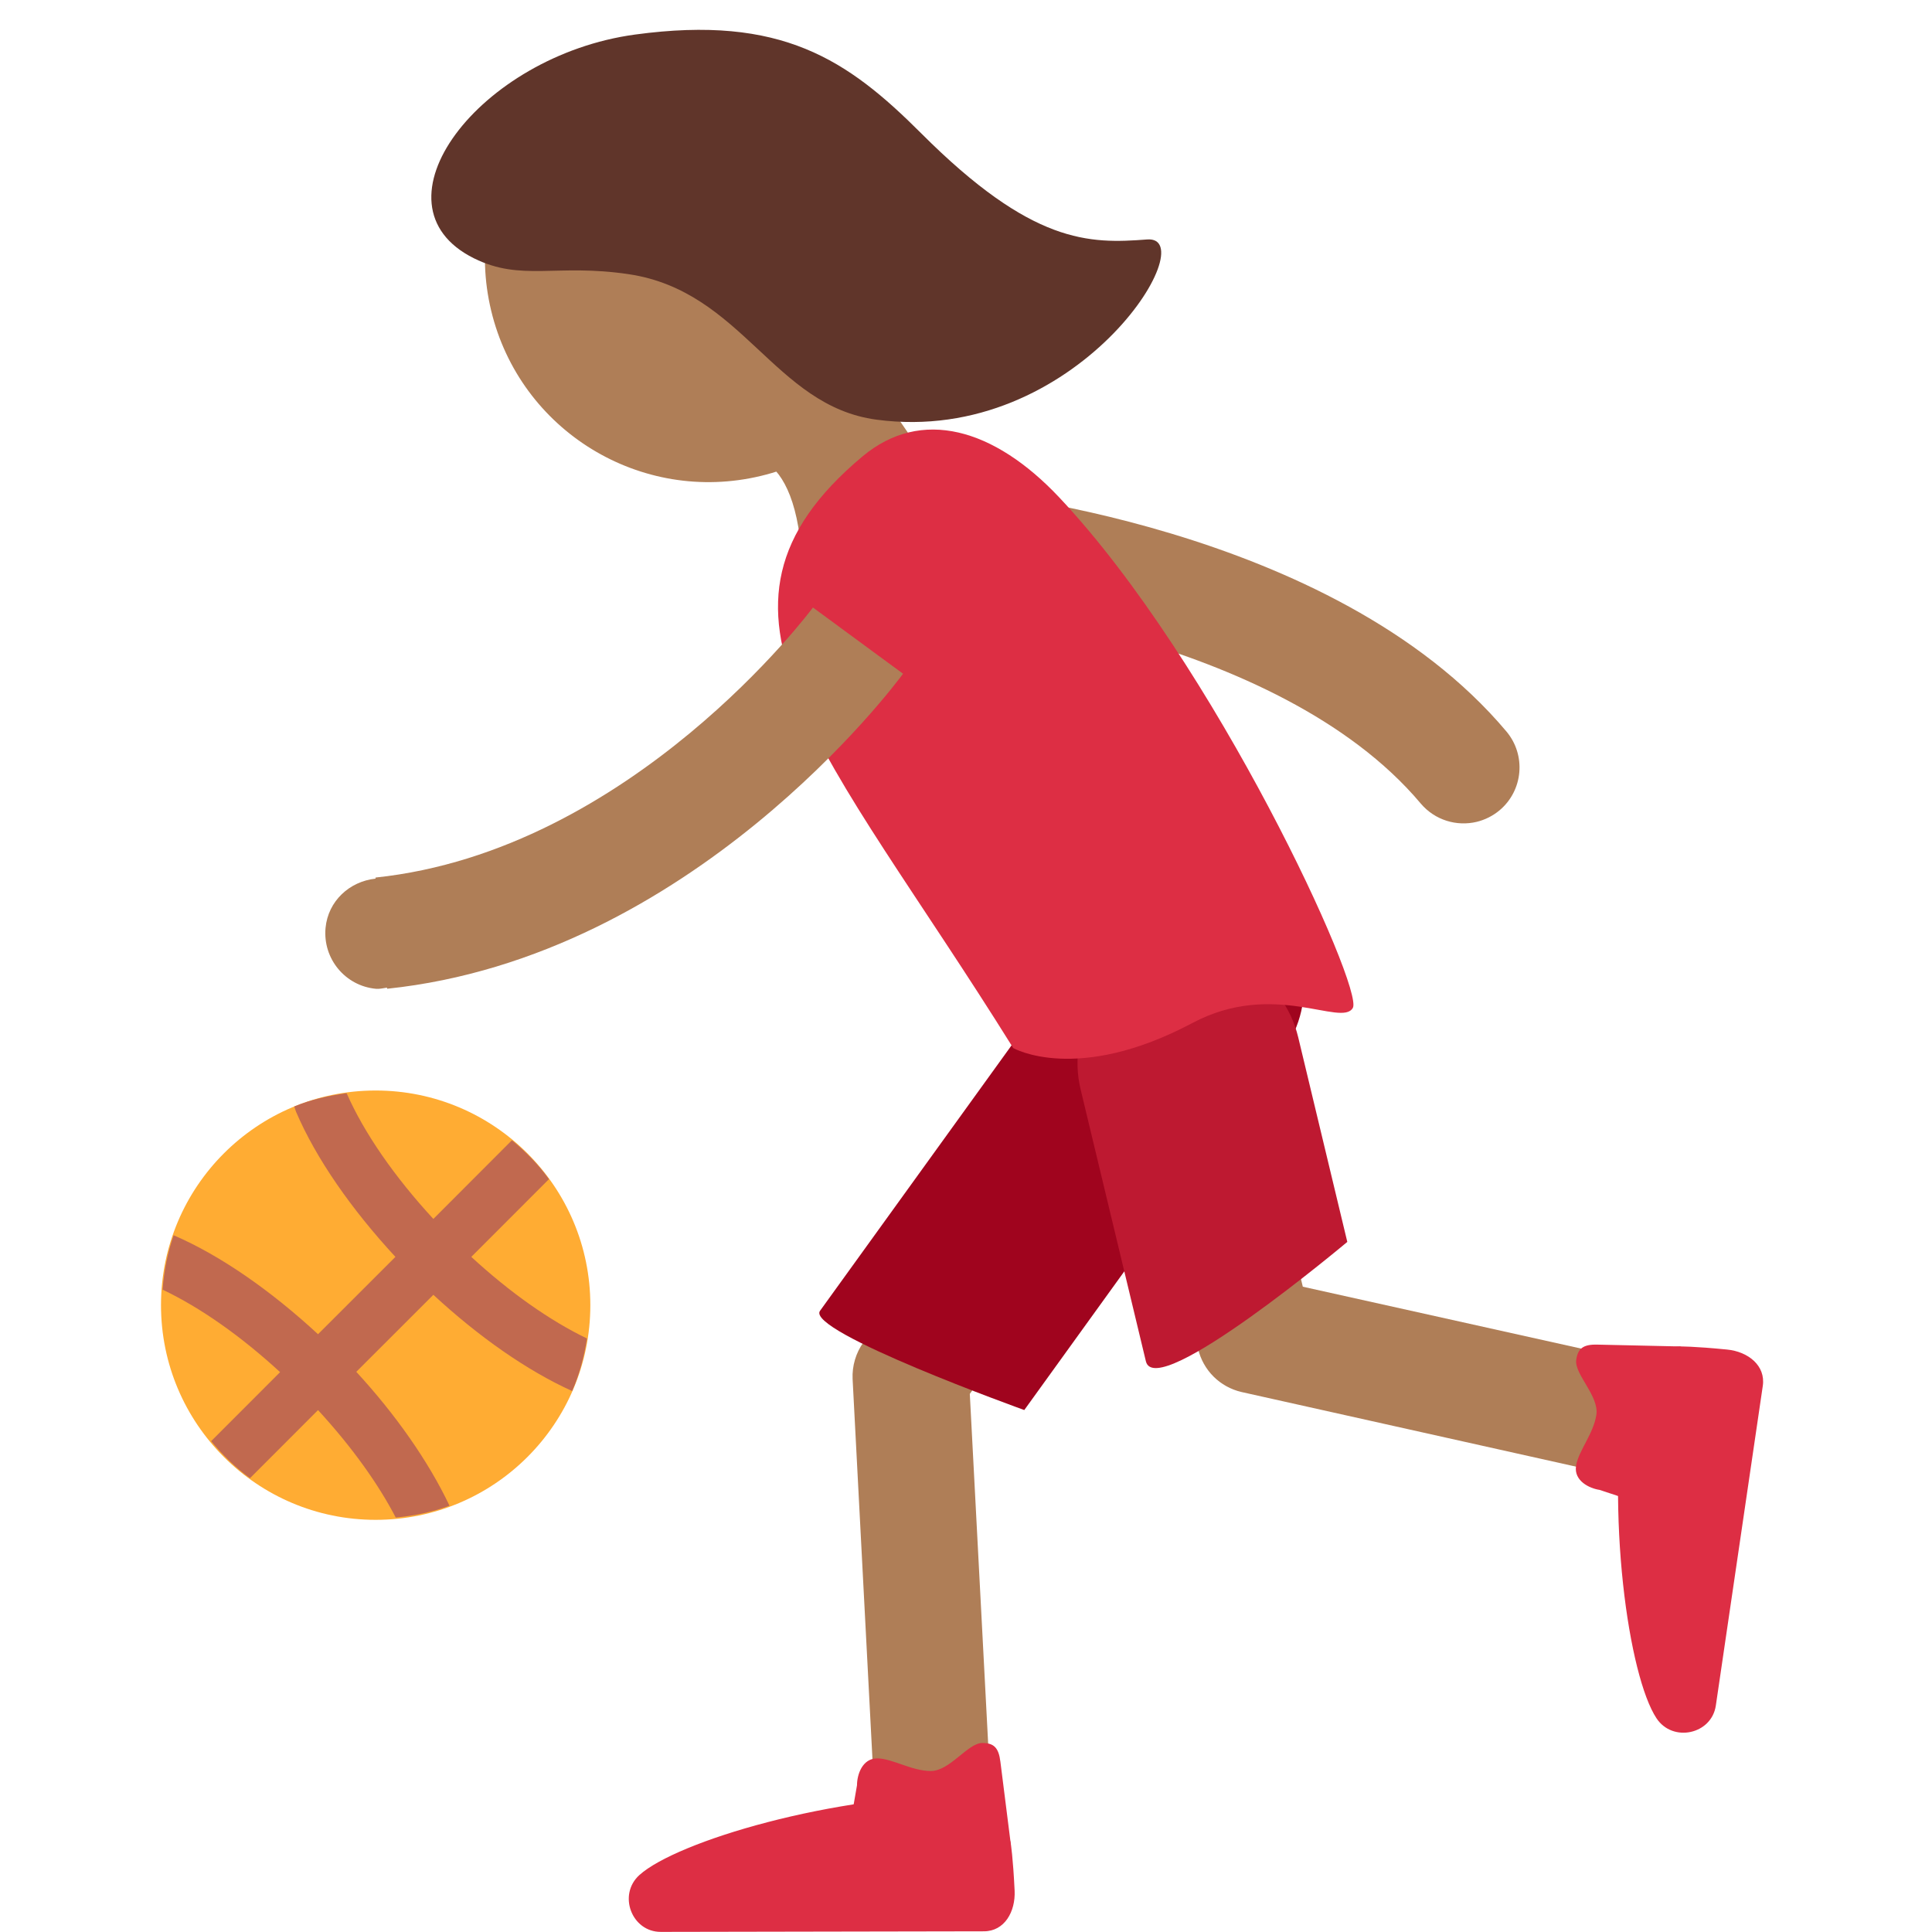
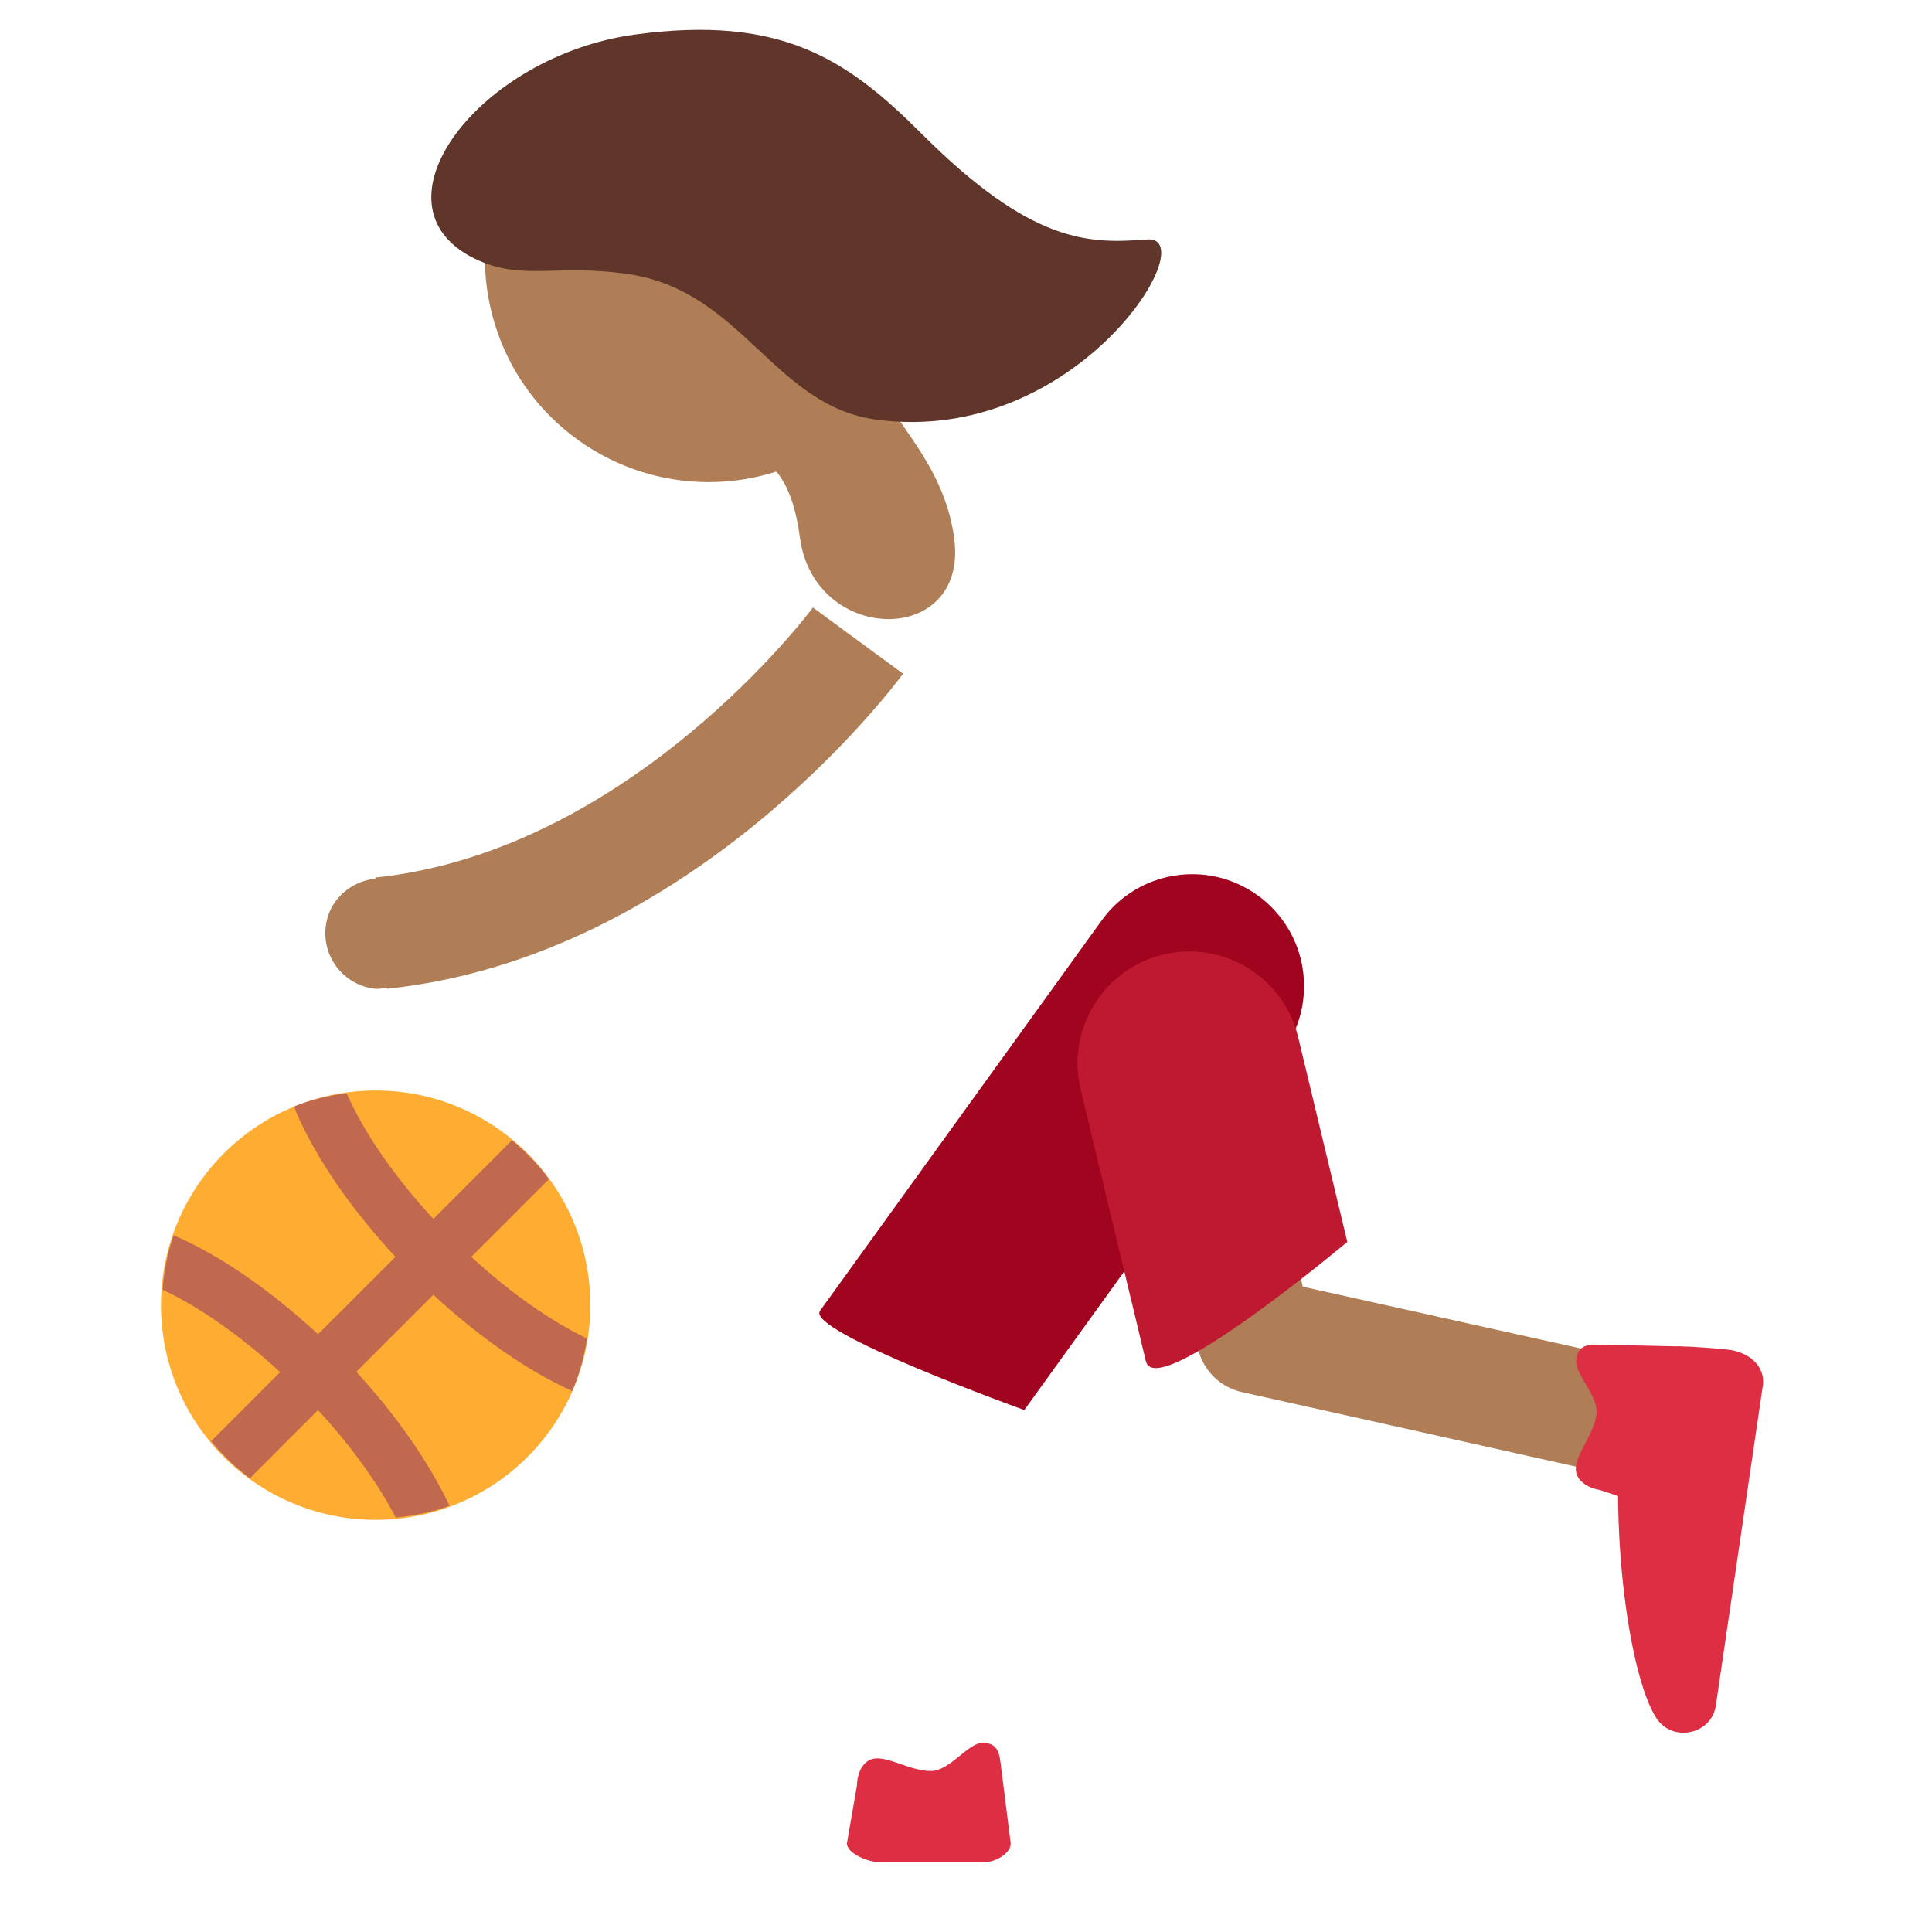
<svg xmlns="http://www.w3.org/2000/svg" viewBox="0 0 45 45" style="enable-background:new 0 0 45 45;" xml:space="preserve" version="1.1" id="svg2">
  <defs id="defs6">
    <clipPath id="clipPath16" clipPathUnits="userSpaceOnUse">
      <path id="path18" d="M 0,36 36,36 36,0 0,0 0,36 Z" />
    </clipPath>
  </defs>
  <g transform="matrix(1.25,0,0,-1.25,0,45)" id="g10">
    <g id="g12">
      <g clip-path="url(#clipPath16)" id="g14">
        <g transform="translate(30.852,8.366)" id="g20">
          <path id="path22" style="fill:#af7e57;fill-opacity:1;fill-rule:nonzero;stroke:none" d="M 0,0 C -0.081,0 -0.163,0.01 -0.243,0.028 L -7.719,1.696 C -8.122,1.79 -8.432,2.099 -8.528,2.501 l -1.216,5.066 c -0.069,0.283 -0.023,0.573 0.129,0.82 0.151,0.247 0.39,0.421 0.672,0.487 0.085,0.022 0.171,0.031 0.255,0.031 0.502,0 0.935,-0.342 1.052,-0.832 L -6.576,3.658 0.245,2.142 C 0.528,2.076 0.768,1.904 0.921,1.658 1.074,1.412 1.123,1.122 1.058,0.84 0.964,0.437 0.654,0.127 0.251,0.03 0.168,0.01 0.084,0 0,0" />
        </g>
        <g transform="translate(11.318,31.526)" id="g24">
          <path id="path26" style="fill:#af7e57;fill-opacity:1;fill-rule:nonzero;stroke:none" d="m 0,0 c -1.158,-0.564 0.52,-2.167 0.439,-3.483 -0.051,-0.91 1.722,-0.595 1.722,-0.595 0,0 1.159,0.564 1.425,-1.455 0.262,-2.017 3.141,-2.05 2.877,-0.03 -0.266,2.016 -2.131,2.69 -1.612,4.435 C 6.09,3.048 0,0 0,0" />
        </g>
        <g transform="translate(27.516,20.686)" id="g28">
-           <path id="path30" style="fill:#af7e57;fill-opacity:1;fill-rule:nonzero;stroke:none" d="m 0,0 c -0.373,-0.089 -0.779,0.03 -1.043,0.342 -2.682,3.19 -8.798,3.763 -8.859,3.769 -0.573,0.051 -0.997,0.556 -0.947,1.129 0.05,0.572 0.548,0.998 1.127,0.947 C -9.436,6.163 -2.688,5.538 0.554,1.684 0.924,1.243 0.867,0.586 0.426,0.215 0.298,0.108 0.151,0.037 0,0" />
-         </g>
+           </g>
        <g transform="translate(17.47,0.699)" id="g32">
-           <path id="path34" style="fill:#af7e57;fill-opacity:1;fill-rule:nonzero;stroke:none" d="m 0,0 c -0.598,-0.028 -1.107,0.435 -1.135,1.031 l -0.448,8.575 c -0.011,0.244 0.061,0.487 0.203,0.684 l 5.246,7.272 c 0.184,0.254 0.469,0.417 0.782,0.445 0.259,0.023 0.519,-0.048 0.731,-0.2 C 5.614,17.636 5.77,17.385 5.816,17.1 5.862,16.814 5.794,16.527 5.625,16.294 L 0.601,9.328 1.031,1.133 C 1.054,0.652 0.751,0.208 0.294,0.054 0.217,0.028 0.136,0.011 0.052,0.003 L 0,0 Z" />
-         </g>
+           </g>
        <g transform="translate(15.28,11.575)" id="g36">
          <path id="path38" style="fill:#a0041e;fill-opacity:1;fill-rule:nonzero;stroke:none" d="M 0,0 5.246,7.271 C 5.917,8.203 7.221,8.416 8.155,7.741 9.088,7.068 9.299,5.765 8.625,4.832 L 3.806,-1.849 c 0,0 -4.082,1.467 -3.806,1.849" />
        </g>
        <g transform="translate(21.352,10.634)" id="g40">
          <path id="path42" style="fill:#be1931;fill-opacity:1;fill-rule:nonzero;stroke:none" d="M 0,0 -1.216,5.066 C -1.485,6.186 -0.795,7.312 0.325,7.58 1.444,7.848 2.569,7.159 2.838,6.039 L 3.753,2.225 C 3.753,2.225 0.185,-0.769 0,0" />
        </g>
        <g transform="translate(17.259,32.158)" id="g44">
          <path id="path46" style="fill:#af7e57;fill-opacity:1;fill-rule:nonzero;stroke:none" d="M 0,0 C 0.537,-2.238 -0.842,-4.489 -3.081,-5.026 -5.32,-5.563 -7.57,-4.184 -8.107,-1.945 -8.645,0.294 -7.265,2.544 -5.026,3.082 -2.788,3.619 -0.537,2.239 0,0" />
        </g>
        <g transform="translate(21.375,31.538)" id="g48">
          <path id="path50" style="fill:#60352a;fill-opacity:1;fill-rule:nonzero;stroke:none" d="m 0,0 c -1.083,-0.083 -2.14,-0.092 -4.208,1.976 -1.375,1.375 -2.603,2.213 -5.334,1.842 -2.898,-0.393 -5.018,-3.169 -3,-4.17 0.881,-0.436 1.53,-0.094 2.881,-0.295 2.121,-0.315 2.706,-2.456 4.619,-2.711 C -1.298,-3.858 1.083,0.083 0,0" />
        </g>
        <g transform="translate(11,11.68)" id="g52">
          <path id="path54" style="fill:#ffac33;fill-opacity:1;fill-rule:nonzero;stroke:none" d="m 0,0 c 0,-2.209 -1.791,-4 -4,-4 -2.209,0 -4,1.791 -4,4 0,2.209 1.791,4 4,4 2.209,0 4,-1.791 4,-4" />
        </g>
        <g transform="translate(8.075,11.873)" id="g56">
          <path id="path58" style="fill:#c1694f;fill-opacity:1;fill-rule:nonzero;stroke:none" d="m 0,0 c 0.849,-0.785 1.747,-1.413 2.586,-1.793 0.135,0.308 0.223,0.637 0.277,0.979 C 2.166,-0.478 1.422,0.048 0.707,0.707 L 2.154,2.155 C 1.957,2.427 1.723,2.666 1.464,2.88 L 0,1.414 C -0.718,2.193 -1.287,3.009 -1.616,3.757 -1.955,3.711 -2.285,3.636 -2.592,3.51 -2.578,3.475 -2.573,3.444 -2.558,3.409 -2.185,2.538 -1.528,1.595 -0.707,0.707 L -2.149,-0.734 C -3.033,0.083 -3.972,0.736 -4.84,1.11 -4.951,0.788 -5.02,0.449 -5.045,0.096 c 0.706,-0.335 1.462,-0.868 2.189,-1.537 l -1.285,-1.286 c 0.214,-0.258 0.453,-0.493 0.724,-0.69 l 1.268,1.269 c 0.657,-0.715 1.136,-1.402 1.448,-2.002 0.349,0.032 0.685,0.103 1.002,0.22 -0.395,0.834 -1.014,1.711 -1.737,2.495 L 0,0 Z" />
        </g>
        <g transform="translate(18.334,0.013)" id="g60">
-           <path id="path62" style="fill:#dd2e44;fill-opacity:1;fill-rule:nonzero;stroke:none" d="M 0,0 C 0.383,0 0.59,0.365 0.572,0.757 0.542,1.383 0.5,1.638 0.5,1.638 0.438,1.937 0.176,2.55 -0.187,2.55 -2.83,2.55 -5.726,1.671 -6.418,1.05 -6.827,0.683 -6.564,-0.012 -6.021,-0.011 -4.418,-0.008 -1.388,-0.003 0,0" />
-         </g>
+           </g>
        <g transform="translate(25.208,17.219)" id="g64">
-           <path id="path66" style="fill:#dd2e44;fill-opacity:1;fill-rule:nonzero;stroke:none" d="m 0,0 c -0.208,-0.364 -1.473,0.525 -2.989,-0.281 -2.157,-1.146 -3.339,-0.467 -3.339,-0.467 -3.486,5.595 -6.243,8.149 -2.809,11.024 1.097,0.918 2.454,0.522 3.663,-0.76 C -2.563,6.427 0.209,0.365 0,0" />
-         </g>
+           </g>
        <g transform="translate(18.353,1.301)" id="g68">
          <path id="path70" style="fill:#dd2e44;fill-opacity:1;fill-rule:nonzero;stroke:none" d="m 0,0 -1.977,0 c -0.185,0 -0.595,0.157 -0.595,0.35 l 0.188,1.084 c 0,0.192 0.096,0.5 0.376,0.5 0.28,0 0.64,-0.235 0.999,-0.235 0.359,0 0.688,0.522 0.96,0.522 0.212,0 0.305,-0.084 0.337,-0.35 L 0.48,0.35 C 0.48,0.157 0.185,0 0,0" />
        </g>
        <g transform="translate(32.847,10.176)" id="g72">
          <path id="path74" style="fill:#dd2e44;fill-opacity:1;fill-rule:nonzero;stroke:none" d="M 0,0 C 0.056,0.379 -0.275,0.639 -0.665,0.677 -1.289,0.739 -1.547,0.735 -1.547,0.735 -1.852,0.719 -2.496,0.55 -2.55,0.189 c -0.388,-2.613 0.055,-5.606 0.569,-6.382 0.302,-0.458 1.027,-0.301 1.106,0.236 C -0.643,-4.371 -0.202,-1.373 0,0" />
        </g>
        <g transform="translate(31.575,10.385)" id="g76">
          <path id="path78" style="fill:#dd2e44;fill-opacity:1;fill-rule:nonzero;stroke:none" d="m 0,0 -0.291,-1.955 c -0.027,-0.183 -0.243,-0.566 -0.434,-0.537 l -1.044,0.345 c -0.19,0.028 -0.48,0.168 -0.439,0.445 0.041,0.277 0.326,0.599 0.379,0.954 0.053,0.355 -0.415,0.758 -0.375,1.026 0.031,0.209 0.128,0.289 0.395,0.282 L -0.275,0.526 C -0.085,0.498 0.027,0.183 0,0" />
        </g>
        <g transform="translate(15.148,24.68)" id="g80">
          <path id="path82" style="fill:#af7e57;fill-opacity:1;fill-rule:nonzero;stroke:none" d="m 0,0 c -0.033,-0.046 -3.381,-4.532 -8.152,-5.032 l 0.002,-0.02 c -0.484,-0.051 -0.885,-0.417 -0.932,-0.919 -0.053,-0.573 0.367,-1.082 0.941,-1.134 0.071,-0.006 0.135,0.013 0.204,0.022 l 0.002,-0.021 c 5.678,0.594 9.456,5.655 9.614,5.87 L 0,0 Z" />
        </g>
      </g>
    </g>
  </g>
</svg>